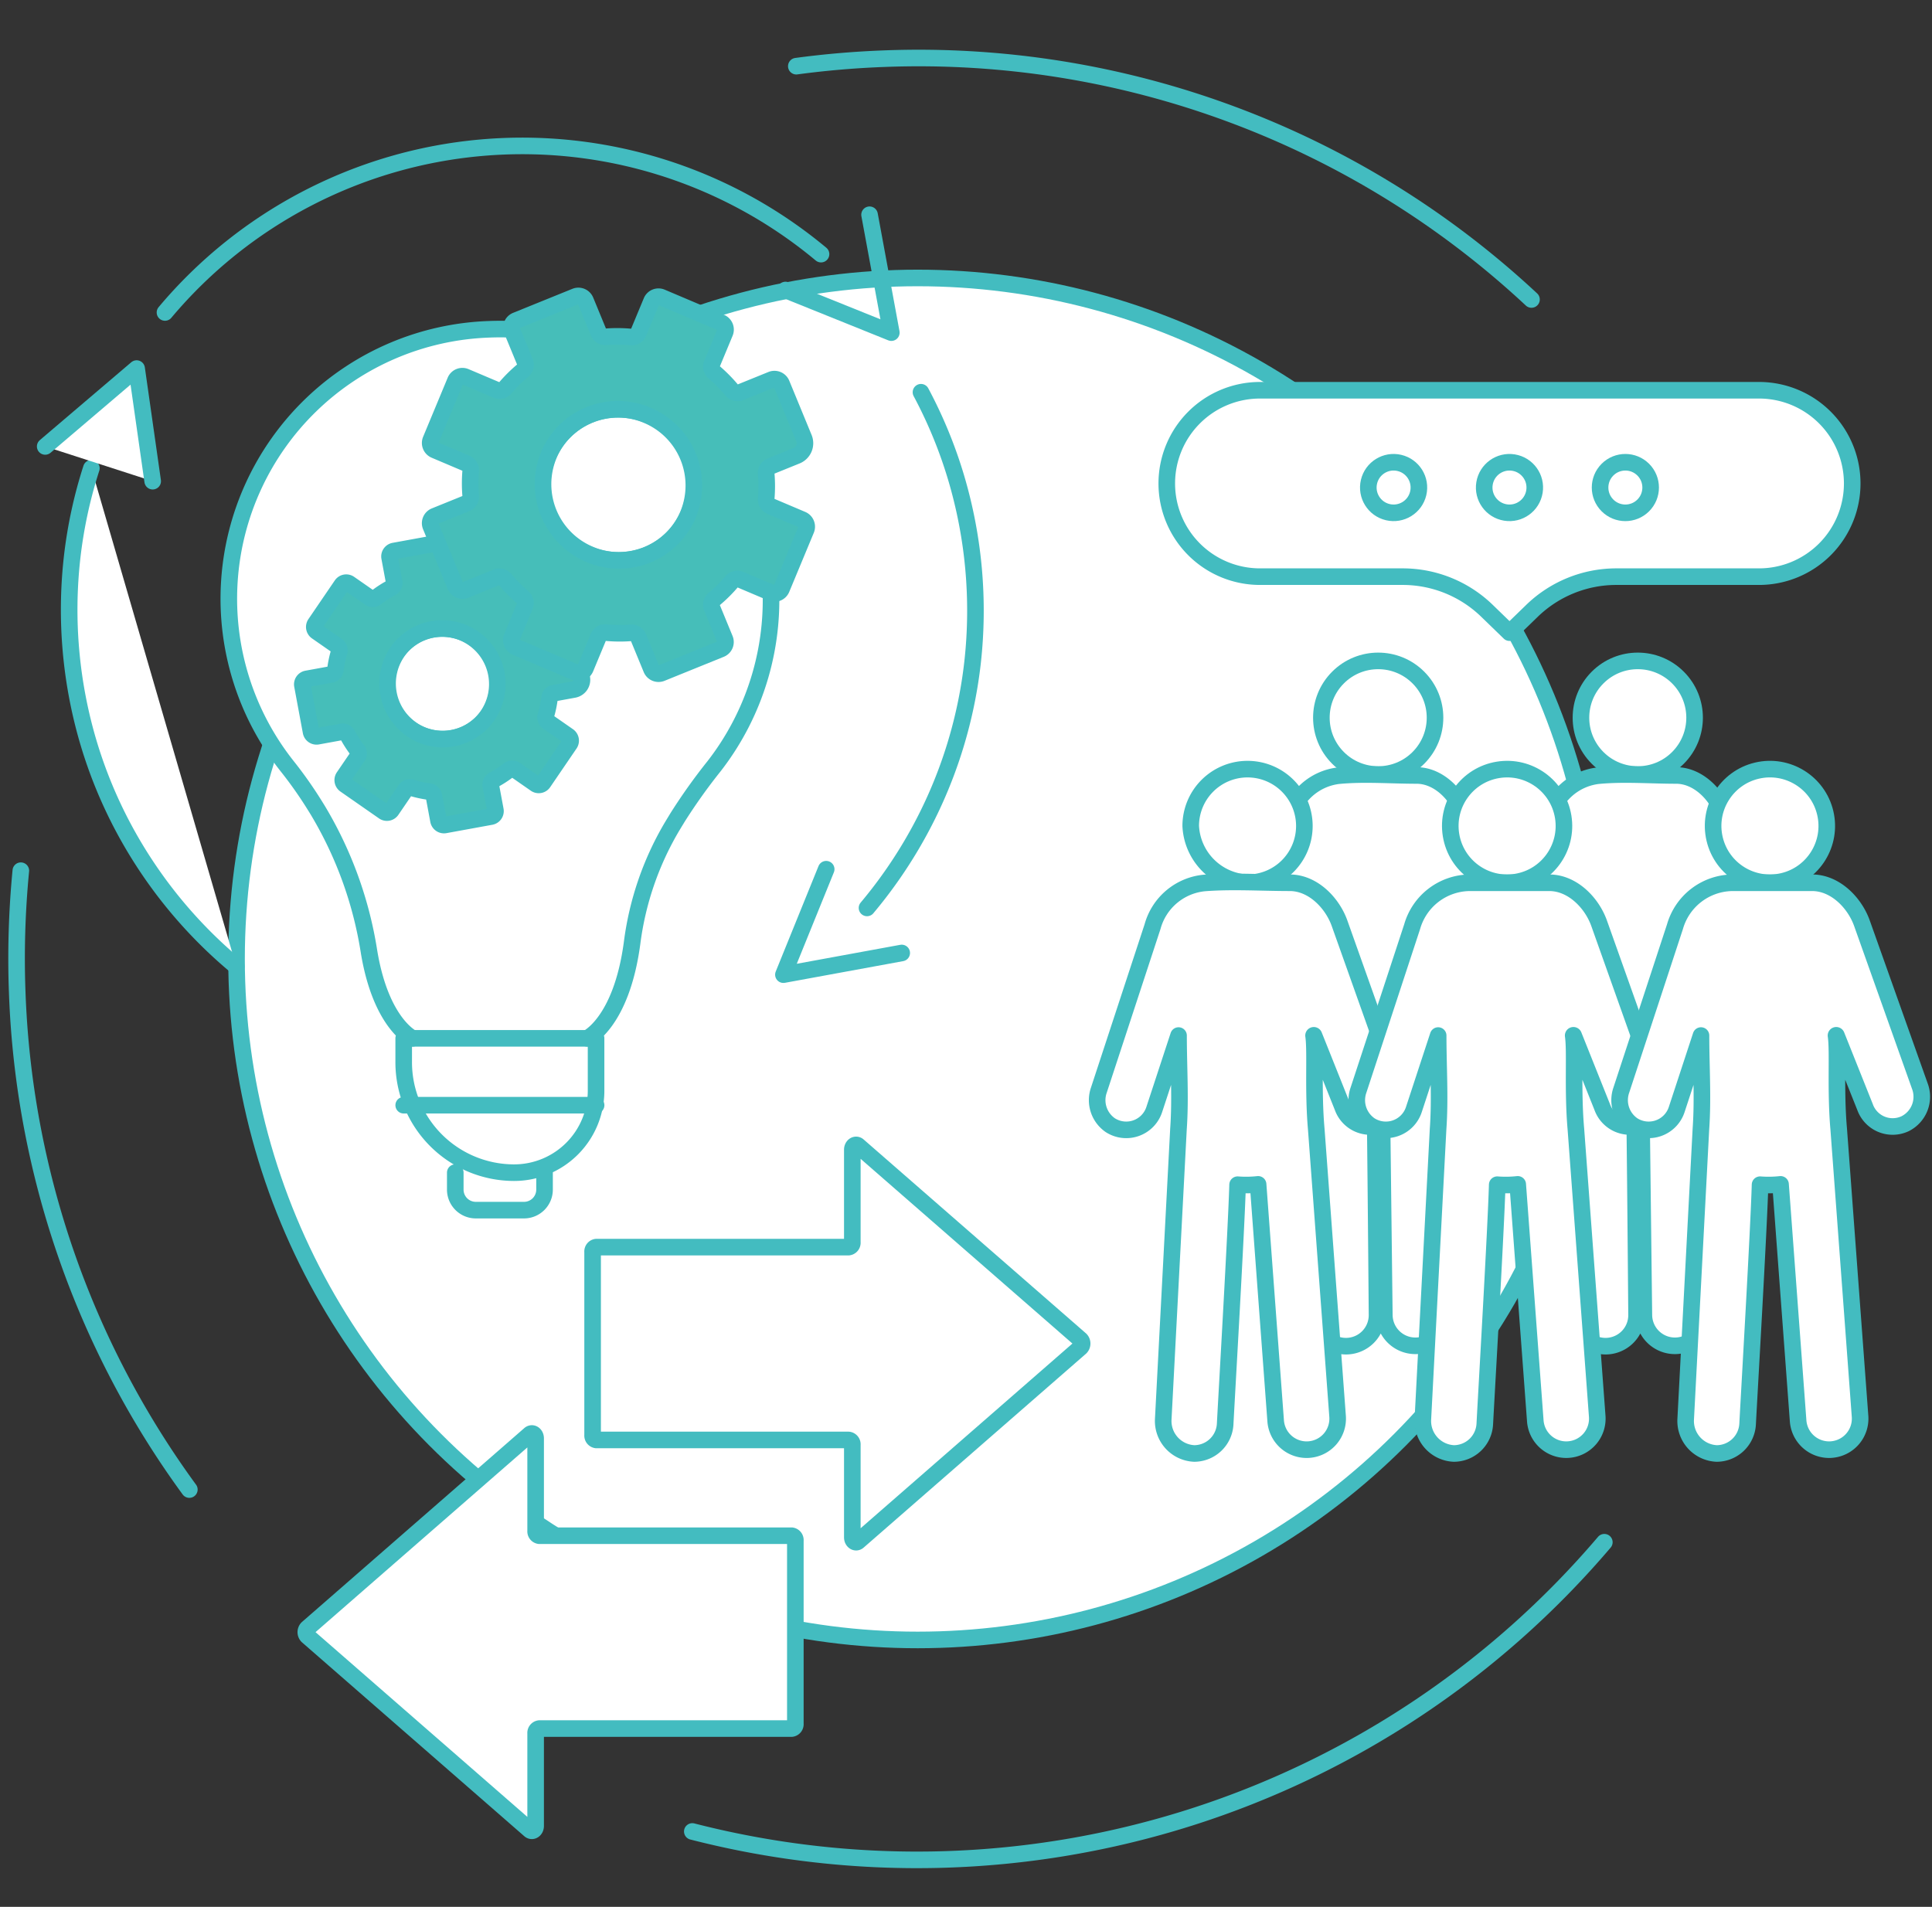
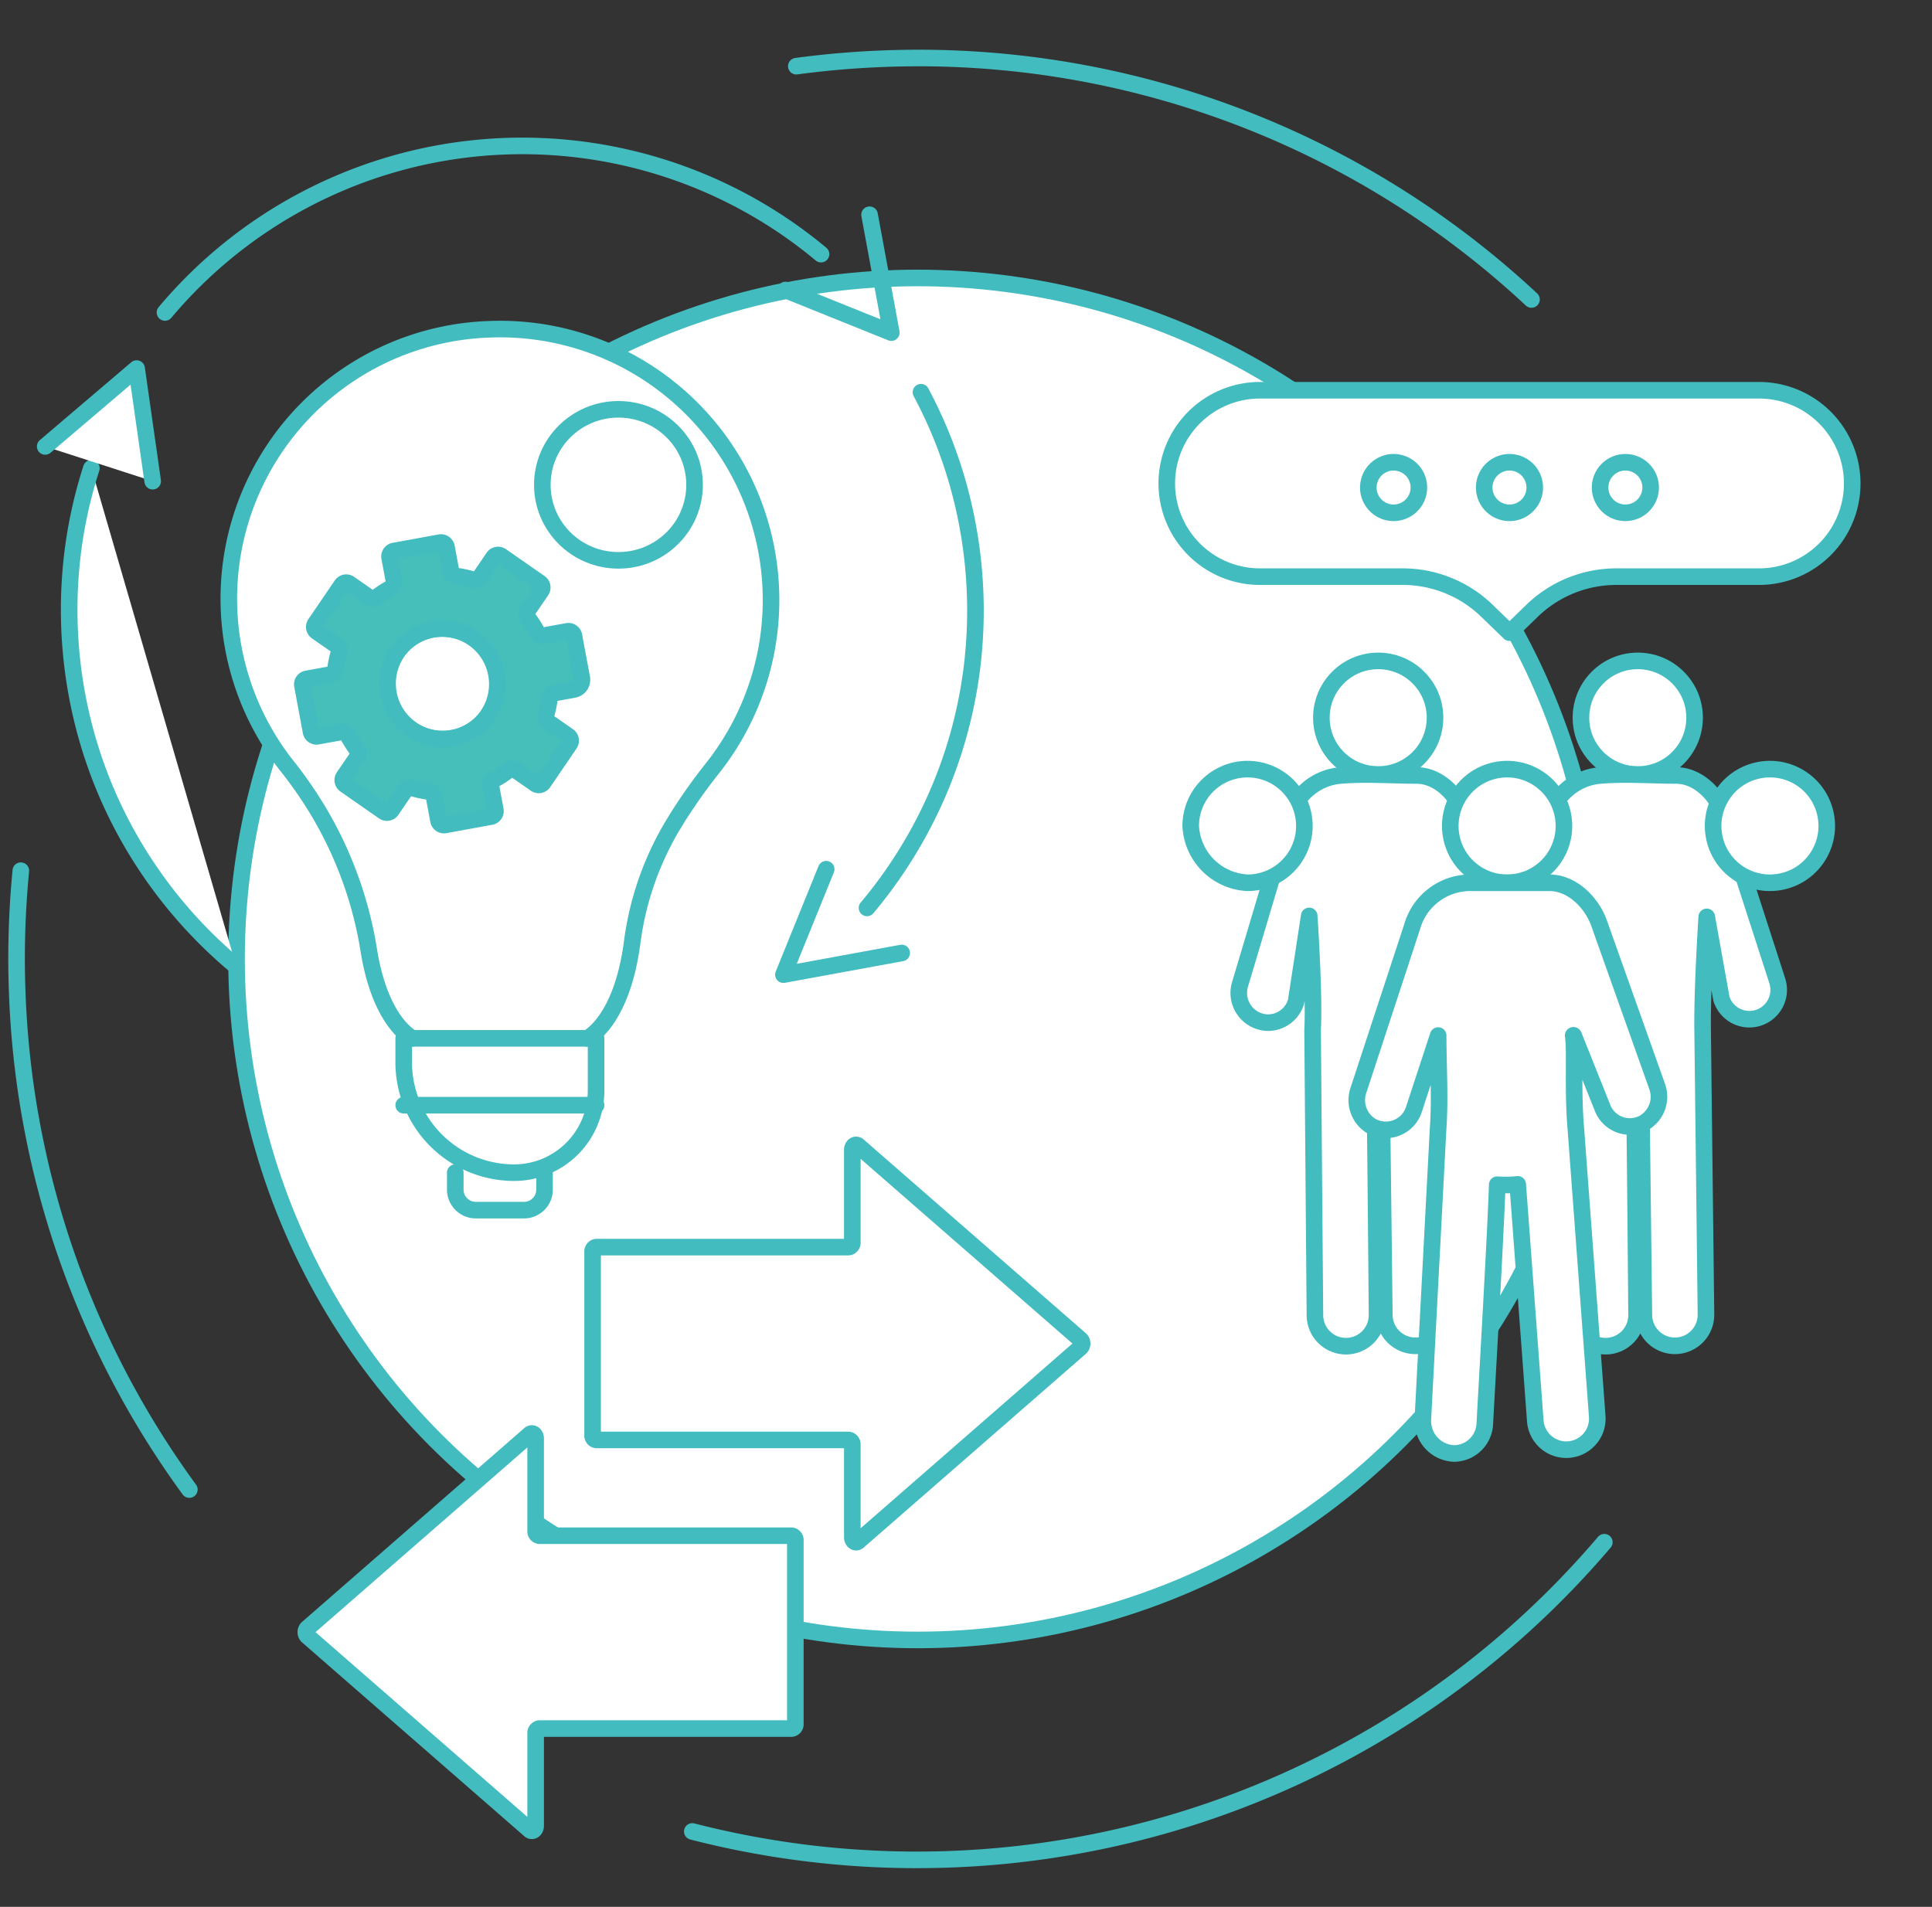
<svg xmlns="http://www.w3.org/2000/svg" width="233" height="230" viewBox="0 0 233 230">
  <rect x="0" y="0" width="233" height="230" fill="#333333" stroke="none" />
  <defs>
    <clipPath id="clip-Artboard_1">
      <rect width="233" height="230" />
    </clipPath>
  </defs>
  <g id="Artboard_1" data-name="Artboard – 1" clip-path="url(#clip-Artboard_1)">
    <g id="Icon_optimisation_efficiency_improvement" transform="translate(-1115.857 -668.045)">
      <g id="Group_5621" data-name="Group 5621" transform="translate(1117.858 675.045)">
        <g id="Group_5605" data-name="Group 5605" transform="translate(0 0)">
          <g id="Group_5604" data-name="Group 5604" transform="translate(26.526 26.526)">
            <g id="Group_5603" data-name="Group 5603">
              <g id="Group_5602" data-name="Group 5602">
                <g id="Group_5601" data-name="Group 5601">
                  <g id="Group_5600" data-name="Group 5600">
                    <g id="Group_5599" data-name="Group 5599">
                      <g id="Group_5598" data-name="Group 5598">
                        <g id="Group_5597" data-name="Group 5597">
                          <g id="Group_5596" data-name="Group 5596">
                            <g id="Group_5595" data-name="Group 5595">
                              <g id="Group_5594" data-name="Group 5594">
                                <g id="Group_5593" data-name="Group 5593">
                                  <g id="Group_5592" data-name="Group 5592">
                                    <g id="Group_5591" data-name="Group 5591">
                                      <g id="Group_5590" data-name="Group 5590">
                                        <g id="Group_5589" data-name="Group 5589">
                                          <g id="Group_5588" data-name="Group 5588">
                                            <g id="Group_5587" data-name="Group 5587">
                                              <circle id="Ellipse_683" data-name="Ellipse 683" cx="82.14" cy="82.14" r="82.14" fill="#fff" stroke="#43bcc0" stroke-width="2" />
                                            </g>
                                          </g>
                                        </g>
                                      </g>
                                    </g>
                                  </g>
                                </g>
                              </g>
                            </g>
                          </g>
                        </g>
                      </g>
                    </g>
                  </g>
                </g>
              </g>
            </g>
          </g>
          <path id="Path_9842" data-name="Path 9842" d="M2403.89,704.167a108.326,108.326,0,0,0-78.04-29.046q-5.385.2-10.621.907" transform="translate(-2221.193 -675.045)" fill="none" stroke="#43bcc0" stroke-linecap="round" stroke-linejoin="round" stroke-width="2" stroke-dasharray="139.451" />
          <path id="Path_9843" data-name="Path 9843" d="M2155.491,2989.386a108.836,108.836,0,0,0,109.99-34.887" transform="translate(-2073.999 -2775.479)" fill="none" stroke="#43bcc0" stroke-linecap="round" stroke-linejoin="round" stroke-width="2" stroke-dasharray="139.451" />
          <path id="Path_9844" data-name="Path 9844" d="M1118.369,1923.154a109.632,109.632,0,0,0-.436,14.652,108.16,108.16,0,0,0,20.759,59.992" transform="translate(-1117.858 -1825.132)" fill="none" stroke="#43bcc0" stroke-linecap="round" stroke-linejoin="round" stroke-width="2" stroke-dasharray="139.451" />
        </g>
        <g id="Group_5610" data-name="Group 5610" transform="translate(3.449 10.614)">
          <g id="Group_5606" data-name="Group 5606" transform="translate(22.146 22.082)">
            <path id="Path_9845" data-name="Path 9845" d="M1486.987,1176.9s4.124-1.894,5.413-11.484a36.693,36.693,0,0,1,4.757-13.953c.252-.422.5-.827.73-1.207a68.98,68.98,0,0,1,4.411-6.189,32.681,32.681,0,0,0-27.141-52.69,32.517,32.517,0,0,0-24.288,52.78,49.78,49.78,0,0,1,3.255,4.631c.124.2.256.411.395.639a47.4,47.4,0,0,1,6.158,17.023c1.434,8.694,5.258,10.45,5.258,10.45" transform="translate(-1443.768 -1091.355)" fill="#fff" stroke="#43bcc0" stroke-linecap="round" stroke-linejoin="round" stroke-width="2" />
            <path id="Path_9846" data-name="Path 9846" d="M1802.263,2386.848v2.054a2.476,2.476,0,0,1-2.483,2.469h-5.8a2.476,2.476,0,0,1-2.483-2.469v-2.054" transform="translate(-1764.187 -2285.104)" fill="#fff" stroke="#43bcc0" stroke-linecap="round" stroke-linejoin="round" stroke-width="2" />
            <path id="Rectangle_1846" data-name="Rectangle 1846" d="M0,0H23.2a0,0,0,0,1,0,0V6.312A9.883,9.883,0,0,1,13.321,16.2h0A13.321,13.321,0,0,1,0,2.875V0A0,0,0,0,1,0,0Z" transform="translate(21.09 85.548)" fill="none" stroke="#43bcc0" stroke-linecap="round" stroke-linejoin="round" stroke-width="2" />
            <line id="Line_373" data-name="Line 373" x2="23.205" transform="translate(21.09 93.613)" fill="#fff" stroke="#43bcc0" stroke-linecap="round" stroke-linejoin="round" stroke-width="2" />
          </g>
          <g id="Group_5607" data-name="Group 5607" transform="translate(31.003 47.825)">
            <ellipse id="Ellipse_684" data-name="Ellipse 684" cx="6.66" cy="6.69" rx="6.66" ry="6.69" transform="matrix(0.204, -0.979, 0.979, 0.204, 8.998, 22.194)" fill="#fff" stroke="#43bcc0" stroke-linecap="round" stroke-linejoin="round" stroke-width="2" />
            <path id="Path_9847" data-name="Path 9847" d="M1585.612,1448.086l3.182-4.666a.685.685,0,0,0-.176-.945l-2.461-1.713a.65.65,0,0,1-.245-.723,13.069,13.069,0,0,0,.453-2.171.636.636,0,0,1,.513-.557l2.421-.442a1.193,1.193,0,0,0,.953-1.4l-.943-5.073a.679.679,0,0,0-.786-.548l-2.931.535a.641.641,0,0,1-.679-.34,13.148,13.148,0,0,0-1.2-1.868.648.648,0,0,1-.031-.762l1.684-2.469a.685.685,0,0,0-.176-.945l-4.651-3.237a.669.669,0,0,0-.937.171l-1.684,2.47a.633.633,0,0,1-.716.242,12.911,12.911,0,0,0-2.157-.471.646.646,0,0,1-.556-.52l-.55-2.958a.679.679,0,0,0-.787-.547l-5.538,1.011a.673.673,0,0,0-.538.789l.55,2.958a.64.64,0,0,1-.333.682,12.8,12.8,0,0,0-1.846,1.2.634.634,0,0,1-.756.026l-2.461-1.713a.669.669,0,0,0-.937.171l-3.182,4.666a.684.684,0,0,0,.176.945l2.461,1.713a.649.649,0,0,1,.245.723,13.068,13.068,0,0,0-.453,2.171.636.636,0,0,1-.512.557l-2.931.535a.674.674,0,0,0-.538.789l1.039,5.588a.679.679,0,0,0,.787.548l2.931-.535a.641.641,0,0,1,.679.34,13.165,13.165,0,0,0,1.2,1.868.648.648,0,0,1,.031.762l-1.684,2.469a.684.684,0,0,0,.176.945l4.65,3.237a.669.669,0,0,0,.937-.171l1.684-2.469a.633.633,0,0,1,.716-.242,12.9,12.9,0,0,0,2.157.471.646.646,0,0,1,.556.52l.55,2.958a.679.679,0,0,0,.787.547l5.538-1.011a.674.674,0,0,0,.538-.789l-.55-2.958a.64.64,0,0,1,.333-.682,12.806,12.806,0,0,0,1.846-1.2.634.634,0,0,1,.756-.026l2.461,1.713A.669.669,0,0,0,1585.612,1448.086Zm-15.9-6.422a6.724,6.724,0,0,1-1.726-9.286,6.57,6.57,0,0,1,9.2-1.68,6.724,6.724,0,0,1,1.726,9.286A6.57,6.57,0,0,1,1569.712,1441.664Z" transform="translate(-1556.542 -1419.14)" fill="#46beb9" stroke="#43bcc0" stroke-linecap="round" stroke-linejoin="round" stroke-width="2" />
          </g>
          <g id="Group_5608" data-name="Group 5608">
            <path id="Path_9848" data-name="Path 9848" d="M2430.252,1188.323a55.448,55.448,0,0,1,4.2,10.177,56.346,56.346,0,0,1,2.015,22.476,55.534,55.534,0,0,1-6.631,20.687,56.226,56.226,0,0,1-6.092,8.86" transform="translate(-2324.632 -1158.626)" fill="none" stroke="#43bcc0" stroke-linecap="round" stroke-linejoin="round" stroke-width="2" />
            <path id="Path_9849" data-name="Path 9849" d="M1345.733,830.263a56.257,56.257,0,0,1,79.119-7.036" transform="translate(-1331.286 -810.189)" fill="none" stroke="#43bcc0" stroke-linecap="round" stroke-linejoin="round" stroke-width="2" />
            <path id="Path_9850" data-name="Path 9850" d="M1218.773,1365.128a56.125,56.125,0,0,1-13.578-16.658,55.439,55.439,0,0,1-4.2-10.177,56.352,56.352,0,0,1-2.015-22.476,55.394,55.394,0,0,1,2.322-10.757" transform="translate(-1195.733 -1266.195)" fill="#fff" stroke="#43bcc0" stroke-linecap="round" stroke-linejoin="round" stroke-width="2" />
            <path id="Path_9851" data-name="Path 9851" d="M1161.779,1161.3l11.028-9.393,1.935,13.584" transform="translate(-1161.779 -1125.065)" fill="#fff" stroke="#43bcc0" stroke-linecap="round" stroke-linejoin="round" stroke-width="2" />
            <path id="Path_9852" data-name="Path 9852" d="M2308.738,915.722l2.626,14.22L2298.6,924.8" transform="translate(-2209.319 -907.434)" fill="none" stroke="#43bcc0" stroke-linecap="round" stroke-linejoin="round" stroke-width="2" />
            <path id="Path_9853" data-name="Path 9853" d="M2309.663,1930.958l-14.268,2.616,5.159-12.72" transform="translate(-2206.365 -1833.627)" fill="none" stroke="#43bcc0" stroke-linecap="round" stroke-linejoin="round" stroke-width="2" />
          </g>
          <g id="Group_5609" data-name="Group 5609" transform="translate(46.424 18.082)">
            <ellipse id="Ellipse_685" data-name="Ellipse 685" cx="9.18" cy="9.108" rx="9.18" ry="9.108" transform="translate(13.531 13.675)" fill="#fff" stroke="#43bcc0" stroke-linecap="round" stroke-linejoin="round" stroke-width="2" />
-             <path id="Path_9854" data-name="Path 9854" d="M1795.277,1075.744l2.966-7.135a.935.935,0,0,0-.5-1.216l-3.786-1.606a.888.888,0,0,1-.532-.9,17.806,17.806,0,0,0,0-3.033.869.869,0,0,1,.532-.889l3.128-1.268a1.629,1.629,0,0,0,.888-2.136l-2.688-6.528a.933.933,0,0,0-1.21-.513l-3.787,1.535a.882.882,0,0,1-1.008-.265,18.009,18.009,0,0,0-2.141-2.165.884.884,0,0,1-.255-1.011l1.569-3.776a.935.935,0,0,0-.5-1.217l-7.153-3.034a.919.919,0,0,0-1.21.491l-1.569,3.776a.869.869,0,0,1-.893.524,17.728,17.728,0,0,0-3.029-.028.886.886,0,0,1-.893-.541l-1.567-3.806a.933.933,0,0,0-1.21-.513l-7.155,2.9a.92.92,0,0,0-.5,1.207l1.567,3.806a.875.875,0,0,1-.256,1.007,17.532,17.532,0,0,0-2.143,2.124.872.872,0,0,1-1.008.246l-3.786-1.605a.919.919,0,0,0-1.21.49l-2.966,7.135a.935.935,0,0,0,.5,1.216l3.786,1.606a.888.888,0,0,1,.532.9,17.818,17.818,0,0,0,0,3.033.869.869,0,0,1-.532.889l-3.787,1.535a.921.921,0,0,0-.5,1.207l2.961,7.191a.933.933,0,0,0,1.21.513l3.787-1.535a.882.882,0,0,1,1.008.265,18.01,18.01,0,0,0,2.141,2.165.884.884,0,0,1,.255,1.011l-1.57,3.776a.935.935,0,0,0,.5,1.216l7.153,3.034a.919.919,0,0,0,1.21-.491l1.569-3.776a.869.869,0,0,1,.894-.524,17.726,17.726,0,0,0,3.029.028.886.886,0,0,1,.893.541l1.567,3.806a.933.933,0,0,0,1.21.513l7.155-2.9a.921.921,0,0,0,.5-1.207l-1.567-3.806a.874.874,0,0,1,.256-1.007,17.558,17.558,0,0,0,2.143-2.124.872.872,0,0,1,1.008-.246l3.786,1.606A.919.919,0,0,0,1795.277,1075.744Zm-23.156-4.155a9.185,9.185,0,0,1-4.921-11.949,9.026,9.026,0,0,1,11.89-4.819,9.185,9.185,0,0,1,4.921,11.949A9.026,9.026,0,0,1,1772.121,1071.589Z" transform="translate(-1752.896 -1040.423)" fill="#46beb9" stroke="#43bcc0" stroke-linecap="round" stroke-linejoin="round" stroke-width="2" />
          </g>
        </g>
        <g id="Group_5619" data-name="Group 5619" transform="translate(130.331 40.071)">
          <g id="Group_5616" data-name="Group 5616" transform="translate(0 29.806)">
            <g id="Group_5611" data-name="Group 5611" transform="translate(17.054)">
              <circle id="Ellipse_686" data-name="Ellipse 686" cx="6.853" cy="6.853" r="6.853" transform="translate(7.134 9.692) rotate(-45)" fill="#fff" stroke="#43bcc0" stroke-linecap="round" stroke-linejoin="round" stroke-width="2" />
              <path id="Path_9855" data-name="Path 9855" d="M3028.149,1800.341l-6.4-19.8c-.733-2.486-3.049-4.976-5.8-4.976-3.1,0-6.33-.268-9.419.029a6.958,6.958,0,0,0-5.952,5.347l-5.938,19.892a3.585,3.585,0,0,0,3.39,4.549,3.537,3.537,0,0,0,3.387-2.526l1.586-10.347s.639,9.341.409,13.791l.281,34.39a3.744,3.744,0,0,0,3.744,3.714h.031a3.744,3.744,0,0,0,3.714-3.775c-.061-7.4-.224-26.568-.309-28.692a.425.425,0,1,1,.847,0c.007.614.343,28.723.343,28.723a3.744,3.744,0,0,0,3.743,3.7h.045a3.744,3.744,0,0,0,3.7-3.788l-.4-34.04c-.091-4.919.494-13.909.494-13.909l1.774,9.892a3.536,3.536,0,0,0,6.73-2.176Z" transform="translate(-2994.498 -1758.908)" fill="#fff" stroke="#43bcc0" stroke-linecap="round" stroke-linejoin="round" stroke-width="2" />
            </g>
            <g id="Group_5612" data-name="Group 5612" transform="translate(48.359 0)">
              <circle id="Ellipse_687" data-name="Ellipse 687" cx="6.853" cy="6.853" r="6.853" transform="translate(7.134 9.692) rotate(-45)" fill="#fff" stroke="#43bcc0" stroke-linecap="round" stroke-linejoin="round" stroke-width="2" />
              <path id="Path_9856" data-name="Path 9856" d="M3426.748,1800.341l-6.4-19.8c-.734-2.486-3.05-4.976-5.8-4.976-3.1,0-6.33-.268-9.42.029a6.958,6.958,0,0,0-5.952,5.347l-5.939,19.892a3.586,3.586,0,0,0,3.39,4.549,3.538,3.538,0,0,0,3.387-2.526l1.586-10.347s.64,9.341.409,13.791l.281,34.39a3.744,3.744,0,0,0,3.743,3.714h.031a3.744,3.744,0,0,0,3.713-3.775c-.061-7.4-.224-26.568-.309-28.692a.425.425,0,1,1,.847,0l.343,28.723a3.744,3.744,0,0,0,3.743,3.7h.045a3.744,3.744,0,0,0,3.7-3.788l-.4-34.04c-.092-4.919.494-13.909.494-13.909l1.774,9.892a3.536,3.536,0,0,0,6.73-2.176Z" transform="translate(-3393.097 -1758.908)" fill="#fff" stroke="#43bcc0" stroke-linecap="round" stroke-linejoin="round" stroke-width="2" />
            </g>
            <g id="Group_5613" data-name="Group 5613" transform="translate(0 15.893)">
              <path id="Path_9857" data-name="Path 9857" d="M2927.686,1780.85a6.853,6.853,0,1,0-6.853-6.854A7.209,7.209,0,0,0,2927.686,1780.85Z" transform="translate(-2909.564 -1767.143)" fill="#fff" stroke="#43bcc0" stroke-linecap="round" stroke-linejoin="round" stroke-width="2" />
-               <path id="Path_9858" data-name="Path 9858" d="M2813.554,1965.068l-6.986-19.653c-.861-2.421-3.177-4.883-6.008-4.883-3.405,0-6.9-.235-10.3.026a7.193,7.193,0,0,0-6.243,5.264l-6.478,19.734a3.665,3.665,0,0,0,1.4,4.228,3.555,3.555,0,0,0,5.274-1.869l2.939-8.953c0,3.728.257,7.557-.009,11.274,0,0-1.835,34.98-1.839,35.047a3.923,3.923,0,0,0,3.734,4.088,3.745,3.745,0,0,0,3.736-3.548c.215-4.1,1.338-23.353,1.5-28.872a13.275,13.275,0,0,0,2.472-.04l2.119,28.535a3.745,3.745,0,0,0,3.73,3.467c.093,0,.187,0,.281-.01a3.744,3.744,0,0,0,3.457-4.011s-2.57-34.608-2.574-34.657c-.414-4.744-.042-9.322-.325-11.267a.028.028,0,0,1,.055-.013l3.446,8.627a3.537,3.537,0,0,0,4.838,2.015A3.639,3.639,0,0,0,2813.554,1965.068Z" transform="translate(-2777.351 -1926.826)" fill="#fff" stroke="#43bcc0" stroke-linecap="round" stroke-linejoin="round" stroke-width="2" />
            </g>
            <g id="Group_5614" data-name="Group 5614" transform="translate(31.305 14.884)">
              <circle id="Ellipse_688" data-name="Ellipse 688" cx="6.853" cy="6.853" r="6.853" transform="translate(10.259 2.196) rotate(-9.218)" fill="#fff" stroke="#43bcc0" stroke-linecap="round" stroke-linejoin="round" stroke-width="2" />
              <path id="Path_9859" data-name="Path 9859" d="M3212.153,1966.208l-6.987-19.653c-.881-2.477-3.222-4.883-6.007-4.883h-9.674a7.3,7.3,0,0,0-6.864,5.289l-6.478,19.734a3.665,3.665,0,0,0,1.4,4.228,3.555,3.555,0,0,0,5.274-1.869l2.939-8.953c0,3.728.257,7.557-.009,11.274,0,0-1.836,34.98-1.839,35.047a3.923,3.923,0,0,0,3.735,4.088,3.744,3.744,0,0,0,3.736-3.548c.216-4.1,1.339-23.352,1.5-28.872a13.277,13.277,0,0,0,2.472-.04l2.12,28.534a3.744,3.744,0,0,0,3.73,3.467q.14,0,.282-.011a3.744,3.744,0,0,0,3.456-4.011s-2.57-34.608-2.574-34.657c-.414-4.744-.042-9.322-.325-11.267a.028.028,0,0,1,.055-.013l3.445,8.626a3.537,3.537,0,0,0,4.839,2.015A3.639,3.639,0,0,0,3212.153,1966.208Z" transform="translate(-3175.95 -1926.956)" fill="#fff" stroke="#43bcc0" stroke-linecap="round" stroke-linejoin="round" stroke-width="2" />
            </g>
            <g id="Group_5615" data-name="Group 5615" transform="translate(63.002 14.502)">
              <circle id="Ellipse_689" data-name="Ellipse 689" cx="6.853" cy="6.853" r="6.853" transform="translate(9.877 3.149) rotate(-13.283)" fill="#fff" stroke="#43bcc0" stroke-linecap="round" stroke-linejoin="round" stroke-width="2" />
-               <path id="Path_9860" data-name="Path 9860" d="M3615.76,1966.208l-6.986-19.653c-.88-2.477-3.222-4.883-6.008-4.883h-9.674a7.3,7.3,0,0,0-6.865,5.289l-6.478,19.734a3.665,3.665,0,0,0,1.4,4.228,3.555,3.555,0,0,0,5.274-1.869l2.939-8.953c0,3.728.257,7.557-.009,11.274,0,0-1.835,34.98-1.839,35.047a3.923,3.923,0,0,0,3.735,4.088,3.745,3.745,0,0,0,3.736-3.548c.215-4.1,1.339-23.352,1.5-28.872a13.276,13.276,0,0,0,2.472-.04l2.12,28.534a3.745,3.745,0,0,0,3.73,3.467c.093,0,.187,0,.281-.011a3.744,3.744,0,0,0,3.457-4.011s-2.571-34.608-2.575-34.657c-.414-4.744-.042-9.322-.325-11.267a.028.028,0,0,1,.055-.013l3.445,8.626a3.537,3.537,0,0,0,4.838,2.015A3.639,3.639,0,0,0,3615.76,1966.208Z" transform="translate(-3579.556 -1926.574)" fill="#fff" stroke="#43bcc0" stroke-linecap="round" stroke-linejoin="round" stroke-width="2" />
            </g>
          </g>
          <g id="Group_5618" data-name="Group 5618" transform="translate(8.38)">
            <path id="Path_9861" data-name="Path 9861" d="M2955.478,1185.264H2895.3a11.242,11.242,0,0,0-11.242,11.242h0a11.242,11.242,0,0,0,11.242,11.242h17.208a14.6,14.6,0,0,1,10.167,4.12l2.715,2.633,2.715-2.633a14.6,14.6,0,0,1,10.167-4.12h17.208a11.242,11.242,0,0,0,11.242-11.242h0A11.242,11.242,0,0,0,2955.478,1185.264Z" transform="translate(-2884.056 -1185.264)" fill="#fff" stroke="#43bcc0" stroke-linecap="round" stroke-linejoin="round" stroke-width="2" />
            <g id="Group_5617" data-name="Group 5617" transform="translate(23.688 7.422)">
              <circle id="Ellipse_690" data-name="Ellipse 690" cx="3.05" cy="3.05" r="3.05" transform="translate(27.306 4.313) rotate(-45)" fill="#fff" stroke="#43bcc0" stroke-linecap="round" stroke-linejoin="round" stroke-width="2" />
              <circle id="Ellipse_691" data-name="Ellipse 691" cx="3.05" cy="3.05" r="3.05" transform="translate(14.145 6.835) rotate(-80.783)" fill="#fff" stroke="#43bcc0" stroke-linecap="round" stroke-linejoin="round" stroke-width="2" />
              <circle id="Ellipse_692" data-name="Ellipse 692" cx="3.05" cy="3.05" r="3.05" transform="translate(0 6.58) rotate(-76.717)" fill="#fff" stroke="#43bcc0" stroke-linecap="round" stroke-linejoin="round" stroke-width="2" />
            </g>
          </g>
        </g>
        <g id="Group_5620" data-name="Group 5620" transform="translate(34.88 131.097)">
          <path id="Path_9862" data-name="Path 9862" d="M1588.98,2787.608l-26.806,23.38a.68.68,0,0,0,0,.938l26.806,23.38c.3.279.723,0,.723-.469v-11.171a.529.529,0,0,1,.455-.58h30.411a.529.529,0,0,0,.455-.58v-22.1a.529.529,0,0,0-.455-.58h-30.411a.529.529,0,0,1-.455-.58v-11.17C1589.7,2787.6,1589.281,2787.329,1588.98,2787.608Z" transform="translate(-1561.986 -2752.688)" fill="#fff" stroke="#43bcc0" stroke-linecap="round" stroke-linejoin="round" stroke-width="2" />
          <path id="Path_9863" data-name="Path 9863" d="M2034.424,2344.4l26.806,23.38a.68.68,0,0,1,0,.938l-26.806,23.379c-.3.279-.723,0-.723-.469v-11.17a.529.529,0,0,0-.455-.58h-30.411a.529.529,0,0,1-.455-.58v-22.1a.529.529,0,0,1,.455-.58h30.411a.529.529,0,0,0,.455-.58v-11.17C2033.7,2344.4,2034.123,2344.124,2034.424,2344.4Z" transform="translate(-1967.792 -2344.291)" fill="#fff" stroke="#43bcc0" stroke-linecap="round" stroke-linejoin="round" stroke-width="2" />
        </g>
      </g>
    </g>
  </g>
</svg>